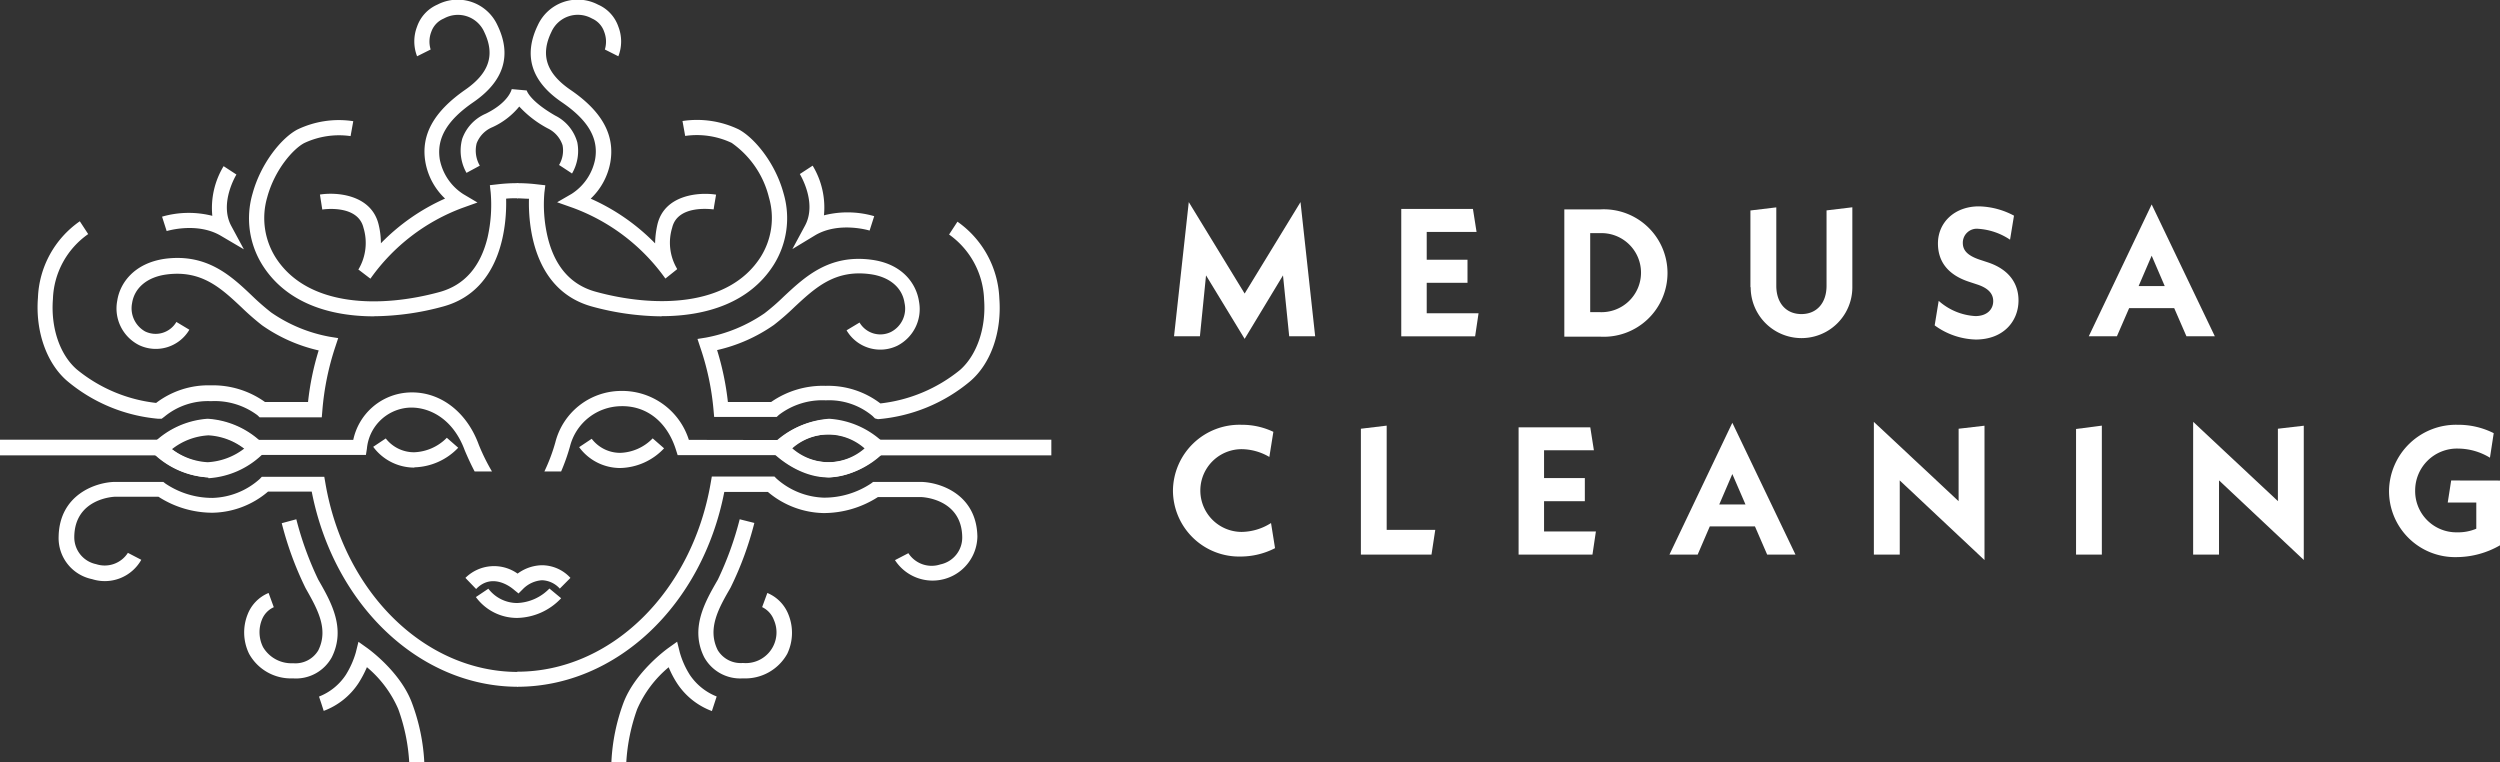
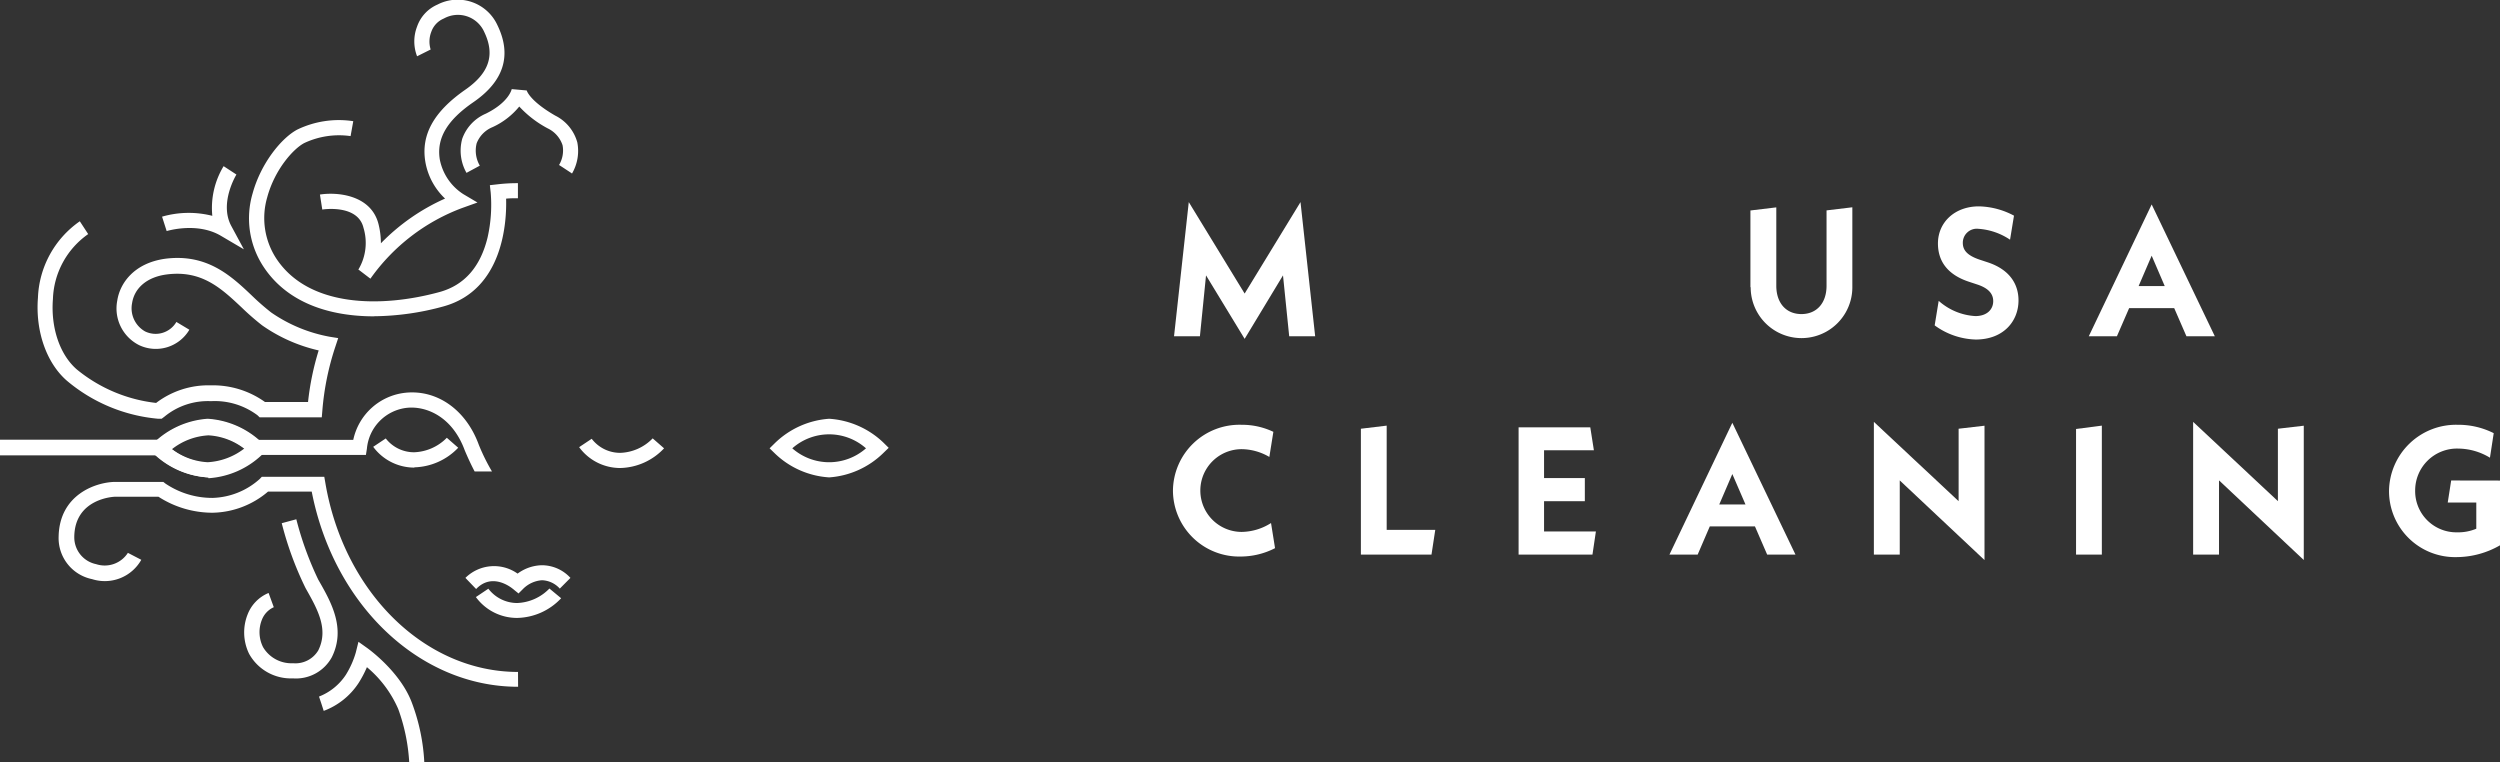
<svg xmlns="http://www.w3.org/2000/svg" viewBox="0 0 298.5 91">
  <rect x="0" y="0" width="298.5" height="91" fill="#333333" stroke="none" />
  <defs>
    <style>.cls-1{fill:#fff;}</style>
  </defs>
  <title>logo-fter</title>
  <g id="Layer_2" data-name="Layer 2">
    <g id="Layer_1-2" data-name="Layer 1">
      <polygon class="cls-1" points="153.93 40.15 153.19 32.88 148.61 40.46 144 32.88 143.27 40.15 140.18 40.15 141.94 24.13 148.61 35.05 155.28 24.13 157.03 40.15 153.93 40.15" />
-       <polygon class="cls-1" points="176.54 37.4 176.13 40.16 167.31 40.16 167.31 24.95 175.87 24.95 176.3 27.69 170.35 27.69 170.35 31.01 175.22 31.01 175.22 33.77 170.35 33.77 170.35 37.4 176.54 37.4" />
-       <path class="cls-1" d="M186.78,25h4.32a7.61,7.61,0,1,1,0,15.2h-4.32ZM191,37.27a4.72,4.72,0,1,0,0-9.43h-1.13v9.43Z" />
      <path class="cls-1" d="M209,34.29V25.13l3.09-.37v9.36c0,2.06,1.17,3.38,3,3.38s3-1.32,3-3.38v-9l3.08-.37v9.55a6.07,6.07,0,1,1-12.14,0" />
      <path class="cls-1" d="M231,38.85l.48-2.93a7.18,7.18,0,0,0,4.38,1.82c1.39,0,2.13-.8,2.13-1.78,0-.8-.46-1.52-1.93-2l-.94-.31c-2.73-.89-3.73-2.61-3.73-4.58,0-2.52,2-4.43,4.89-4.43a9.25,9.25,0,0,1,4.19,1.11L240,28.62a7.69,7.69,0,0,0-3.78-1.3A1.67,1.67,0,0,0,234.36,29c0,.82.46,1.48,2,2l.94.31c2.67.87,3.71,2.63,3.71,4.56,0,2.45-1.76,4.67-5.12,4.67A8.68,8.68,0,0,1,231,38.85" />
      <path class="cls-1" d="M259.6,36.79h-5.38l-1.46,3.36H249.4l7.51-15.74,7.54,15.74h-3.39Zm-1.13-2.63-1.56-3.63-1.56,3.63Z" />
      <path class="cls-1" d="M140.05,58.62a7.94,7.94,0,0,1,8.19-7.9,8.69,8.69,0,0,1,3.8.84l-.48,3a6.66,6.66,0,0,0-3.3-.93,4.94,4.94,0,1,0,0,9.88,6.67,6.67,0,0,0,3.5-1.06l.48,3a9,9,0,0,1-4.09,1,7.91,7.91,0,0,1-8.1-7.9" />
      <polygon class="cls-1" points="171.37 63.27 170.92 66.22 162.49 66.22 162.49 51.19 165.57 50.82 165.57 63.27 171.37 63.27" />
      <polygon class="cls-1" points="190.55 63.46 190.14 66.22 181.32 66.22 181.32 51.02 189.88 51.02 190.31 53.76 184.36 53.76 184.36 57.08 189.23 57.08 189.23 59.84 184.36 59.84 184.36 63.46 190.55 63.46" />
      <path class="cls-1" d="M209.54,62.85h-5.39l-1.45,3.37h-3.37l7.51-15.74,7.54,15.74H211Zm-1.13-2.62-1.57-3.63-1.56,3.63Z" />
      <polygon class="cls-1" points="236.95 66.87 226.83 57.36 226.83 66.22 223.74 66.22 223.74 50.37 233.86 59.84 233.86 51.19 236.95 50.83 236.95 66.87" />
      <polygon class="cls-1" points="247.88 51.22 250.96 50.82 250.96 66.22 247.88 66.22 247.88 51.22" />
      <polygon class="cls-1" points="275.07 66.87 264.95 57.36 264.95 66.22 261.86 66.22 261.86 50.37 271.98 59.84 271.98 51.19 275.07 50.83 275.07 66.87" />
      <path class="cls-1" d="M298.5,57.38v7.73a10.49,10.49,0,0,1-5.25,1.41,7.88,7.88,0,0,1-8-7.9,8,8,0,0,1,8.2-7.9,9.35,9.35,0,0,1,4.3,1l-.45,2.93a7.41,7.41,0,0,0-3.78-1.09,5,5,0,0,0-5.15,5,4.92,4.92,0,0,0,5,5,5.62,5.62,0,0,0,2.3-.43V60h-3.41l.41-2.63Z" />
      <path class="cls-1" d="M56.67,56.29h2.07a24.14,24.14,0,0,1-1.57-3.18c-1.51-4.15-4.94-6.59-8.72-6.22a7.14,7.14,0,0,0-6.27,5.63h-12v1.8H43.69l.12-.76a5.39,5.39,0,0,1,4.81-4.87c2.24-.22,5.37,1,6.87,5.08.4.95.79,1.78,1.18,2.52" />
-       <path class="cls-1" d="M82.25,52.52A8.36,8.36,0,0,0,74,46.68a8.13,8.13,0,0,0-7.69,6.13A21.37,21.37,0,0,1,65,56.29h2a23.52,23.52,0,0,0,1.06-3,6.37,6.37,0,0,1,6-4.79c3.1-.11,5.59,1.83,6.65,5.21l.2.63H93.19v-1.8Z" />
      <path class="cls-1" d="M24.79,57a10.29,10.29,0,0,1-6.45-2.83l-.65-.64.65-.64A10.29,10.29,0,0,1,24.79,50a10.29,10.29,0,0,1,6.46,2.83l.65.64-.65.64A10.29,10.29,0,0,1,24.79,57m-4.4-3.47a7.84,7.84,0,0,0,4.4,1.66,7.87,7.87,0,0,0,4.41-1.66,7.87,7.87,0,0,0-4.41-1.66,7.84,7.84,0,0,0-4.4,1.66" />
      <path class="cls-1" d="M48.86,91a22.28,22.28,0,0,0-1.31-6.34,13.52,13.52,0,0,0-3.74-5,12.85,12.85,0,0,1-1,1.9,8.52,8.52,0,0,1-4.16,3.32l-.55-1.71.27.86-.28-.86a6.8,6.8,0,0,0,3.2-2.59,10.62,10.62,0,0,0,1.19-2.66l.32-1.29,1.08.77c.16.12,4,2.88,5.34,6.62A23.49,23.49,0,0,1,50.66,91Zm13-9c-11.76,0-22-9.76-24.64-23.3H32a10.48,10.48,0,0,1-6.61,2.52,11.91,11.91,0,0,1-6.47-1.91H13.74c-.17,0-4.8.21-4.87,4.76a3.27,3.27,0,0,0,2.61,3.29,3.29,3.29,0,0,0,3.79-1.35l1.6.83A5,5,0,0,1,11,69.15a5,5,0,0,1-4-5.07c.09-5,4.39-6.48,6.66-6.54H19.5l.24.19a10,10,0,0,0,5.63,1.72A8.79,8.79,0,0,0,31,57.2l.26-.27h7.46l.13.75c2.23,13.07,11.9,22.55,23,22.55ZM35,81h-.11a5.7,5.7,0,0,1-5.15-2.94,5.83,5.83,0,0,1-.17-4.71,4.54,4.54,0,0,1,2.5-2.55l.62,1.7A2.72,2.72,0,0,0,31.27,74a4,4,0,0,0,.14,3.27A3.94,3.94,0,0,0,35,79.19a3.18,3.18,0,0,0,3-1.53c1.28-2.57-.14-5-1.51-7.43l-.06-.12a39.56,39.56,0,0,1-2.79-7.64L35.38,62A38.94,38.94,0,0,0,38,69.21l.07.12c1.45,2.54,3.26,5.7,1.55,9.14A4.88,4.88,0,0,1,35,81m-10.14-24a10.17,10.17,0,0,1-6.41-2.82l-.65-.64.65-.64a10.17,10.17,0,0,1,6.41-2.82A10.2,10.2,0,0,1,31.3,53l.64.64-.64.64a10.2,10.2,0,0,1-6.41,2.82m-4.37-3.46a7.73,7.73,0,0,0,4.37,1.65,7.67,7.67,0,0,0,4.36-1.65,7.73,7.73,0,0,0-4.36-1.66,7.71,7.71,0,0,0-4.37,1.66M19.3,50h-.4A19.58,19.58,0,0,1,8,45.47c-2.45-2.12-3.78-5.92-3.47-9.91a11.65,11.65,0,0,1,5-9.14l1,1.53A9.86,9.86,0,0,0,6.32,35.7c-.27,3.43.82,6.65,2.85,8.41a18.13,18.13,0,0,0,9.47,4,10.29,10.29,0,0,1,6.51-2.1A10.69,10.69,0,0,1,31.64,48h5.14a32.36,32.36,0,0,1,1.27-6.16,19.09,19.09,0,0,1-6.76-3,30.75,30.75,0,0,1-2.45-2.14c-2.45-2.3-4.77-4.47-8.94-3.93-2.31.3-3.85,1.59-4.13,3.43a3.17,3.17,0,0,0,1.55,3.37,2.87,2.87,0,0,0,3.74-1.13l1.55.93a4.65,4.65,0,0,1-6,1.84A4.9,4.9,0,0,1,14,35.9c.31-2.08,2-4.47,5.68-5,5-.66,7.88,2,10.41,4.41a29,29,0,0,0,2.29,2,17.92,17.92,0,0,0,7,2.9l1,.16-.33,1A32.27,32.27,0,0,0,38.49,49l-.07.83H31l-.26-.25a8.49,8.49,0,0,0-5.55-1.68,8.15,8.15,0,0,0-5.57,1.86ZM44.65,37.77c-5.33,0-10.45-1.62-13.29-6.08a10.51,10.51,0,0,1-1.2-8.59c1-3.65,3.48-6.65,5.34-7.63a11.41,11.41,0,0,1,6.68-1l-.32,1.78a9.77,9.77,0,0,0-5.53.83c-1.3.68-3.53,3.15-4.43,6.5a8.84,8.84,0,0,0,1,7.15c3.82,6,12.63,6.05,19.61,4.13,2.94-.82,4.86-3,5.71-6.52A17.65,17.65,0,0,0,58.59,23l-.1-.89.89-.1a20.06,20.06,0,0,1,2.46-.14v1.8c-.47,0-.94,0-1.41.05.08,2.76-.33,10.88-7.46,12.86a32,32,0,0,1-8.32,1.18m-.43-4.49-1.44-1.1.06-.07a6.2,6.2,0,0,0,.56-4.9c-.67-2.8-4.75-2.21-4.92-2.18l-.28-1.79c2-.32,6.12,0,7,3.55a9.68,9.68,0,0,1,.28,2.27,24.66,24.66,0,0,1,7.66-5.34,7.86,7.86,0,0,1-2.35-4.37c-.55-3.23,1-6,4.74-8.61,2.89-2,3.61-4.18,2.28-6.93A3.44,3.44,0,0,0,53,2.21,2.67,2.67,0,0,0,51.5,3.79a3.21,3.21,0,0,0-.08,2.12l-1.62.81a4.91,4.91,0,0,1,0-3.55A4.44,4.44,0,0,1,52.23.55,5.23,5.23,0,0,1,59.39,3c1.75,3.6.78,6.7-2.88,9.21-3.14,2.16-4.4,4.32-4,6.82a6.35,6.35,0,0,0,2.81,4.15l1.69,1-1.84.66A23.45,23.45,0,0,0,44.28,33.2l-.06.08m-15.1-3.51-2.77-1.63c-2.83-1.66-6.41-.56-6.45-.55l-.55-1.72a11.44,11.44,0,0,1,6-.1,9.64,9.64,0,0,1,1.35-5.93l1.53,1s-2.09,3.39-.62,6.13ZM68.28,20.7l-1.52-1,.76.49-.77-.49a3.38,3.38,0,0,0,.42-2.36,3.41,3.41,0,0,0-1.75-2A12.76,12.76,0,0,1,62,12.72a8.88,8.88,0,0,1-3.19,2.46,3.41,3.41,0,0,0-1.9,1.94,3.58,3.58,0,0,0,.38,2.66l-1.59.86a5.38,5.38,0,0,1-.51-4.07,5.13,5.13,0,0,1,2.82-3c2.73-1.35,3.07-2.86,3.09-2.93l1.79.16h0s.31,1.22,3.4,3A5.09,5.09,0,0,1,68.93,17a5.35,5.35,0,0,1-.65,3.75" />
      <path class="cls-1" d="M99,57a10.25,10.25,0,0,1-6.45-2.83l-.66-.64.66-.65A10.32,10.32,0,0,1,99,50a10.32,10.32,0,0,1,6.45,2.82l.66.65-.66.64A10.25,10.25,0,0,1,99,57m-4.4-3.47a6.66,6.66,0,0,0,8.8,0,6.63,6.63,0,0,0-8.8,0" />
-       <path class="cls-1" d="M74.78,91,73,91A23.41,23.41,0,0,1,74.41,84c1.37-3.73,5.2-6.49,5.36-6.61l1.08-.77.32,1.29a10.2,10.2,0,0,0,1.19,2.66,6.93,6.93,0,0,0,3.21,2.59L85,84.9a8.52,8.52,0,0,1-4.16-3.32,11.72,11.72,0,0,1-1-1.91,13.5,13.5,0,0,0-3.76,5A22.52,22.52,0,0,0,74.78,91m-13-9v-1.8c11.13,0,20.84-9.48,23.08-22.55l.13-.75h7.48l.26.26a8.89,8.89,0,0,0,5.65,2.26A10.11,10.11,0,0,0,104,57.73l.25-.19H110c2.3.06,6.62,1.51,6.7,6.54a5.35,5.35,0,0,1-9.84,2.8l1.6-.83a3.31,3.31,0,0,0,3.82,1.34,3.27,3.27,0,0,0,2.61-3.28c-.07-4.55-4.72-4.76-4.92-4.76h-5.15a12,12,0,0,1-6.5,1.91,10.61,10.61,0,0,1-6.63-2.52H86.48C83.85,72.28,73.56,82,61.76,82m26.9-1a4.91,4.91,0,0,1-4.58-2.53c-1.72-3.44.1-6.6,1.56-9.14l.07-.12A38.72,38.72,0,0,0,88.32,62l1.75.44a39.13,39.13,0,0,1-2.8,7.64l-.06.12c-1.38,2.39-2.8,4.86-1.51,7.43a3.2,3.2,0,0,0,3,1.53,3.67,3.67,0,0,0,3.7-5.14A2.78,2.78,0,0,0,91,72.49l.62-1.69a4.59,4.59,0,0,1,2.51,2.55A5.83,5.83,0,0,1,94,78.06,5.74,5.74,0,0,1,88.78,81h-.12m10.19-24c-3.53,0-6.31-2.71-6.43-2.82l-.65-.64.65-.65a10.32,10.32,0,0,1,6.43-2.81,10.32,10.32,0,0,1,6.43,2.81l.65.65-.65.64c-.12.11-2.9,2.82-6.43,2.82m-4.38-3.46a6.64,6.64,0,0,0,8.76,0,6.61,6.61,0,0,0-8.76,0m10-3.58-.29-.29a8.08,8.08,0,0,0-5.58-1.87A8.53,8.53,0,0,0,93,49.54l-.26.24H85.27L85.2,49a31.57,31.57,0,0,0-1.59-7.53l-.33-1,1-.16a18.21,18.21,0,0,0,7-2.9,25.82,25.82,0,0,0,2.3-2c2.54-2.37,5.42-5.06,10.45-4.4,3.73.48,5.39,2.88,5.7,5a4.91,4.91,0,0,1-2.59,5.27,4.67,4.67,0,0,1-6.06-1.84l1.55-.93a2.88,2.88,0,0,0,3.76,1.12A3.13,3.13,0,0,0,108,36.17c-.27-1.85-1.82-3.14-4.14-3.44-4.19-.55-6.52,1.63-9,3.93a29.22,29.22,0,0,1-2.46,2.14,19.23,19.23,0,0,1-6.78,3A33.16,33.16,0,0,1,86.91,48h5.16a10.81,10.81,0,0,1,6.52-1.93,10.27,10.27,0,0,1,6.53,2.1,18.28,18.28,0,0,0,9.51-4c2-1.76,3.13-5,2.87-8.41a9.92,9.92,0,0,0-4.18-7.76l1-1.53a11.75,11.75,0,0,1,5,9.15c.31,4-1,7.79-3.49,9.91a19.67,19.67,0,0,1-11,4.52ZM79,37.77a32.25,32.25,0,0,1-8.35-1.18c-7.16-2-7.57-10.1-7.49-12.86-.47,0-.94-.05-1.41-.05V21.87a19.94,19.94,0,0,1,2.46.15l.9.1L65,23a16.86,16.86,0,0,0,.39,5.31c.85,3.52,2.78,5.71,5.73,6.52,7,1.93,15.86,1.86,19.69-4.13a8.75,8.75,0,0,0,1-7.13,11.2,11.2,0,0,0-4.45-6.51,9.74,9.74,0,0,0-5.55-.83l-.32-1.78a11.5,11.5,0,0,1,6.71,1c1.87,1,4.38,4,5.36,7.65a10.47,10.47,0,0,1-1.21,8.57c-2.85,4.46-8,6.08-13.34,6.08m.44-4.49-.06-.08a23.52,23.52,0,0,0-11-8.37l-1.87-.66,1.73-1a6.35,6.35,0,0,0,2.81-4.14c.43-2.5-.84-4.67-4-6.82C63.43,9.72,62.46,6.62,64.22,3A5.24,5.24,0,0,1,71.4.55a4.42,4.42,0,0,1,2.43,2.63,4.87,4.87,0,0,1,0,3.54l-1.61-.81a3.24,3.24,0,0,0-.08-2.11,2.65,2.65,0,0,0-1.46-1.59,3.45,3.45,0,0,0-4.84,1.6c-1.34,2.75-.61,4.95,2.29,6.93,3.75,2.56,5.3,5.38,4.75,8.61a7.9,7.9,0,0,1-2.35,4.37,24.83,24.83,0,0,1,7.69,5.34,10.88,10.88,0,0,1,.28-2.27c.85-3.54,4.94-3.87,7-3.55L85.2,25l.14-.9-.13.9c-.18,0-4.28-.62-4.95,2.18a6.11,6.11,0,0,0,.58,4.91l0,.06Zm15.16-3.52,1.52-2.82c1.46-2.74-.61-6.1-.63-6.14l1.53-1a9.64,9.64,0,0,1,1.35,5.93,11.44,11.44,0,0,1,6,.1l-.55,1.72s-3.63-1.12-6.48.55Z" />
      <path class="cls-1" d="M49.47,55.83a6.1,6.1,0,0,1-4.91-2.48l1.5-1A4.27,4.27,0,0,0,49.47,54a5.75,5.75,0,0,0,3.88-1.73l1.36,1.19a7.5,7.5,0,0,1-5.24,2.34" />
      <path class="cls-1" d="M61.73,73.78a6.08,6.08,0,0,1-4.91-2.49l1.49-1A4.33,4.33,0,0,0,61.73,72a5.64,5.64,0,0,0,3.87-1.73L67,71.43a7.39,7.39,0,0,1-5.23,2.35" />
      <path class="cls-1" d="M74.06,55.88a6.07,6.07,0,0,1-4.91-2.49l1.5-1a4.27,4.27,0,0,0,3.41,1.68,5.64,5.64,0,0,0,3.87-1.73l1.36,1.19a7.39,7.39,0,0,1-5.23,2.35" />
      <path class="cls-1" d="M61.91,70.86l-.65-.53c-.25-.21-2.5-2-4.41,0L55.57,69a4.86,4.86,0,0,1,6.23-.51,5.05,5.05,0,0,1,2.88-1A4.63,4.63,0,0,1,68.11,69l-1.27,1.28a3,3,0,0,0-2.13-1,3.54,3.54,0,0,0-2.22,1Z" />
      <rect class="cls-1" y="52.5" width="19.99" height="1.87" />
-       <polyline class="cls-1" points="125.53 52.5 104.8 52.5 104.8 54.37 125.53 54.37" />
    </g>
  </g>
</svg>